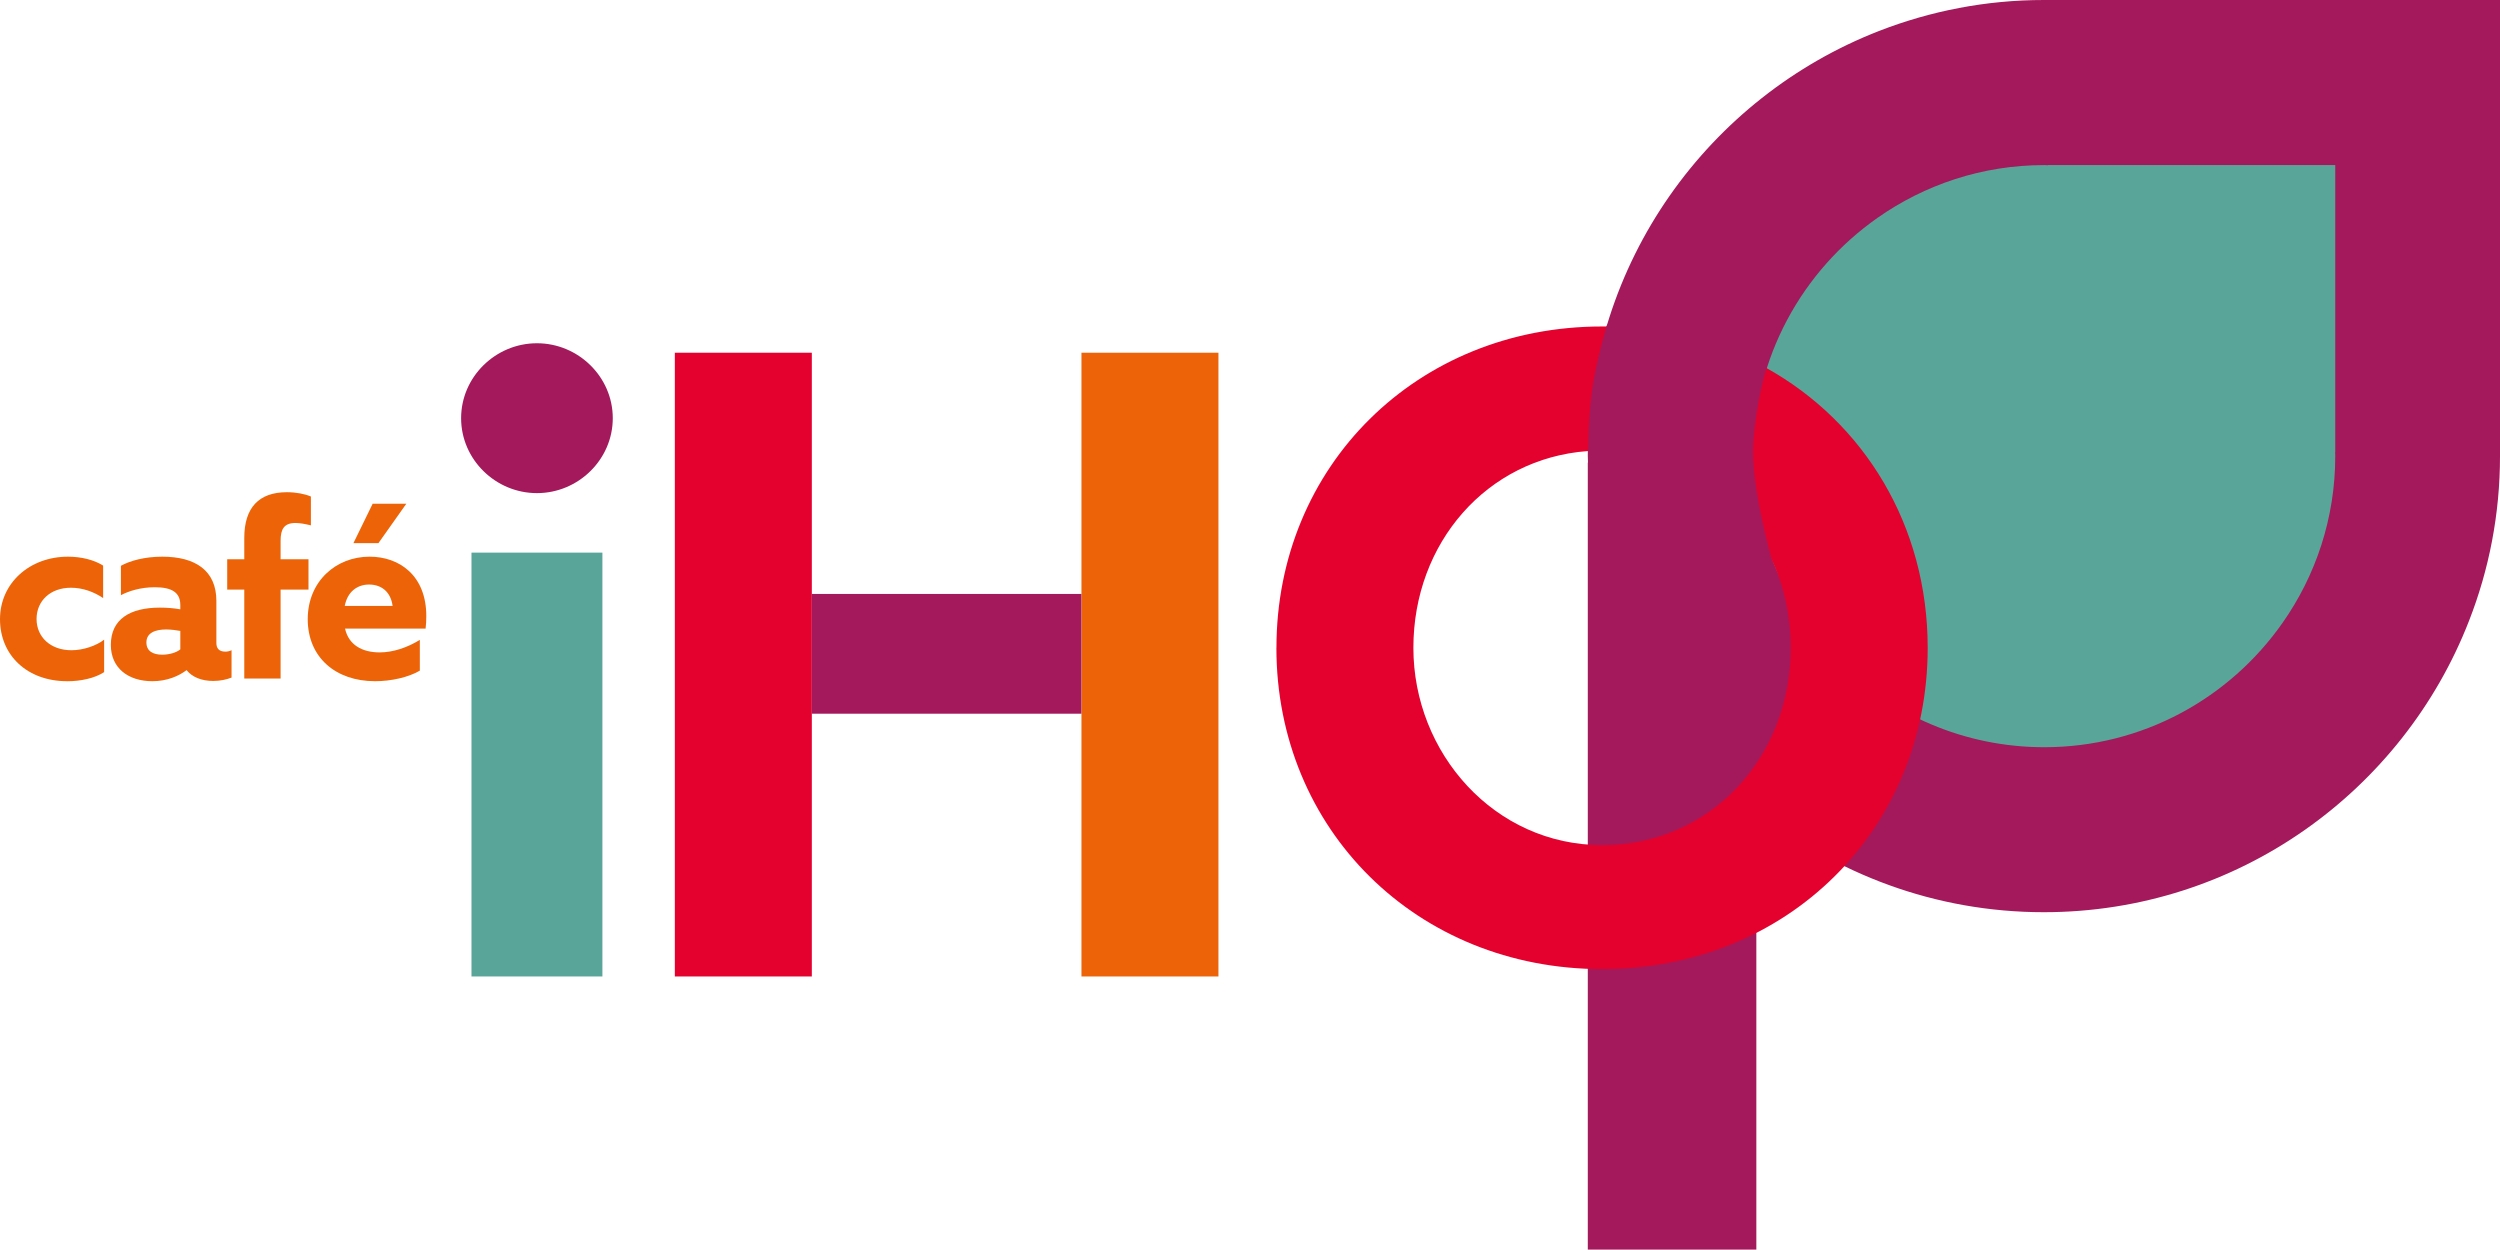
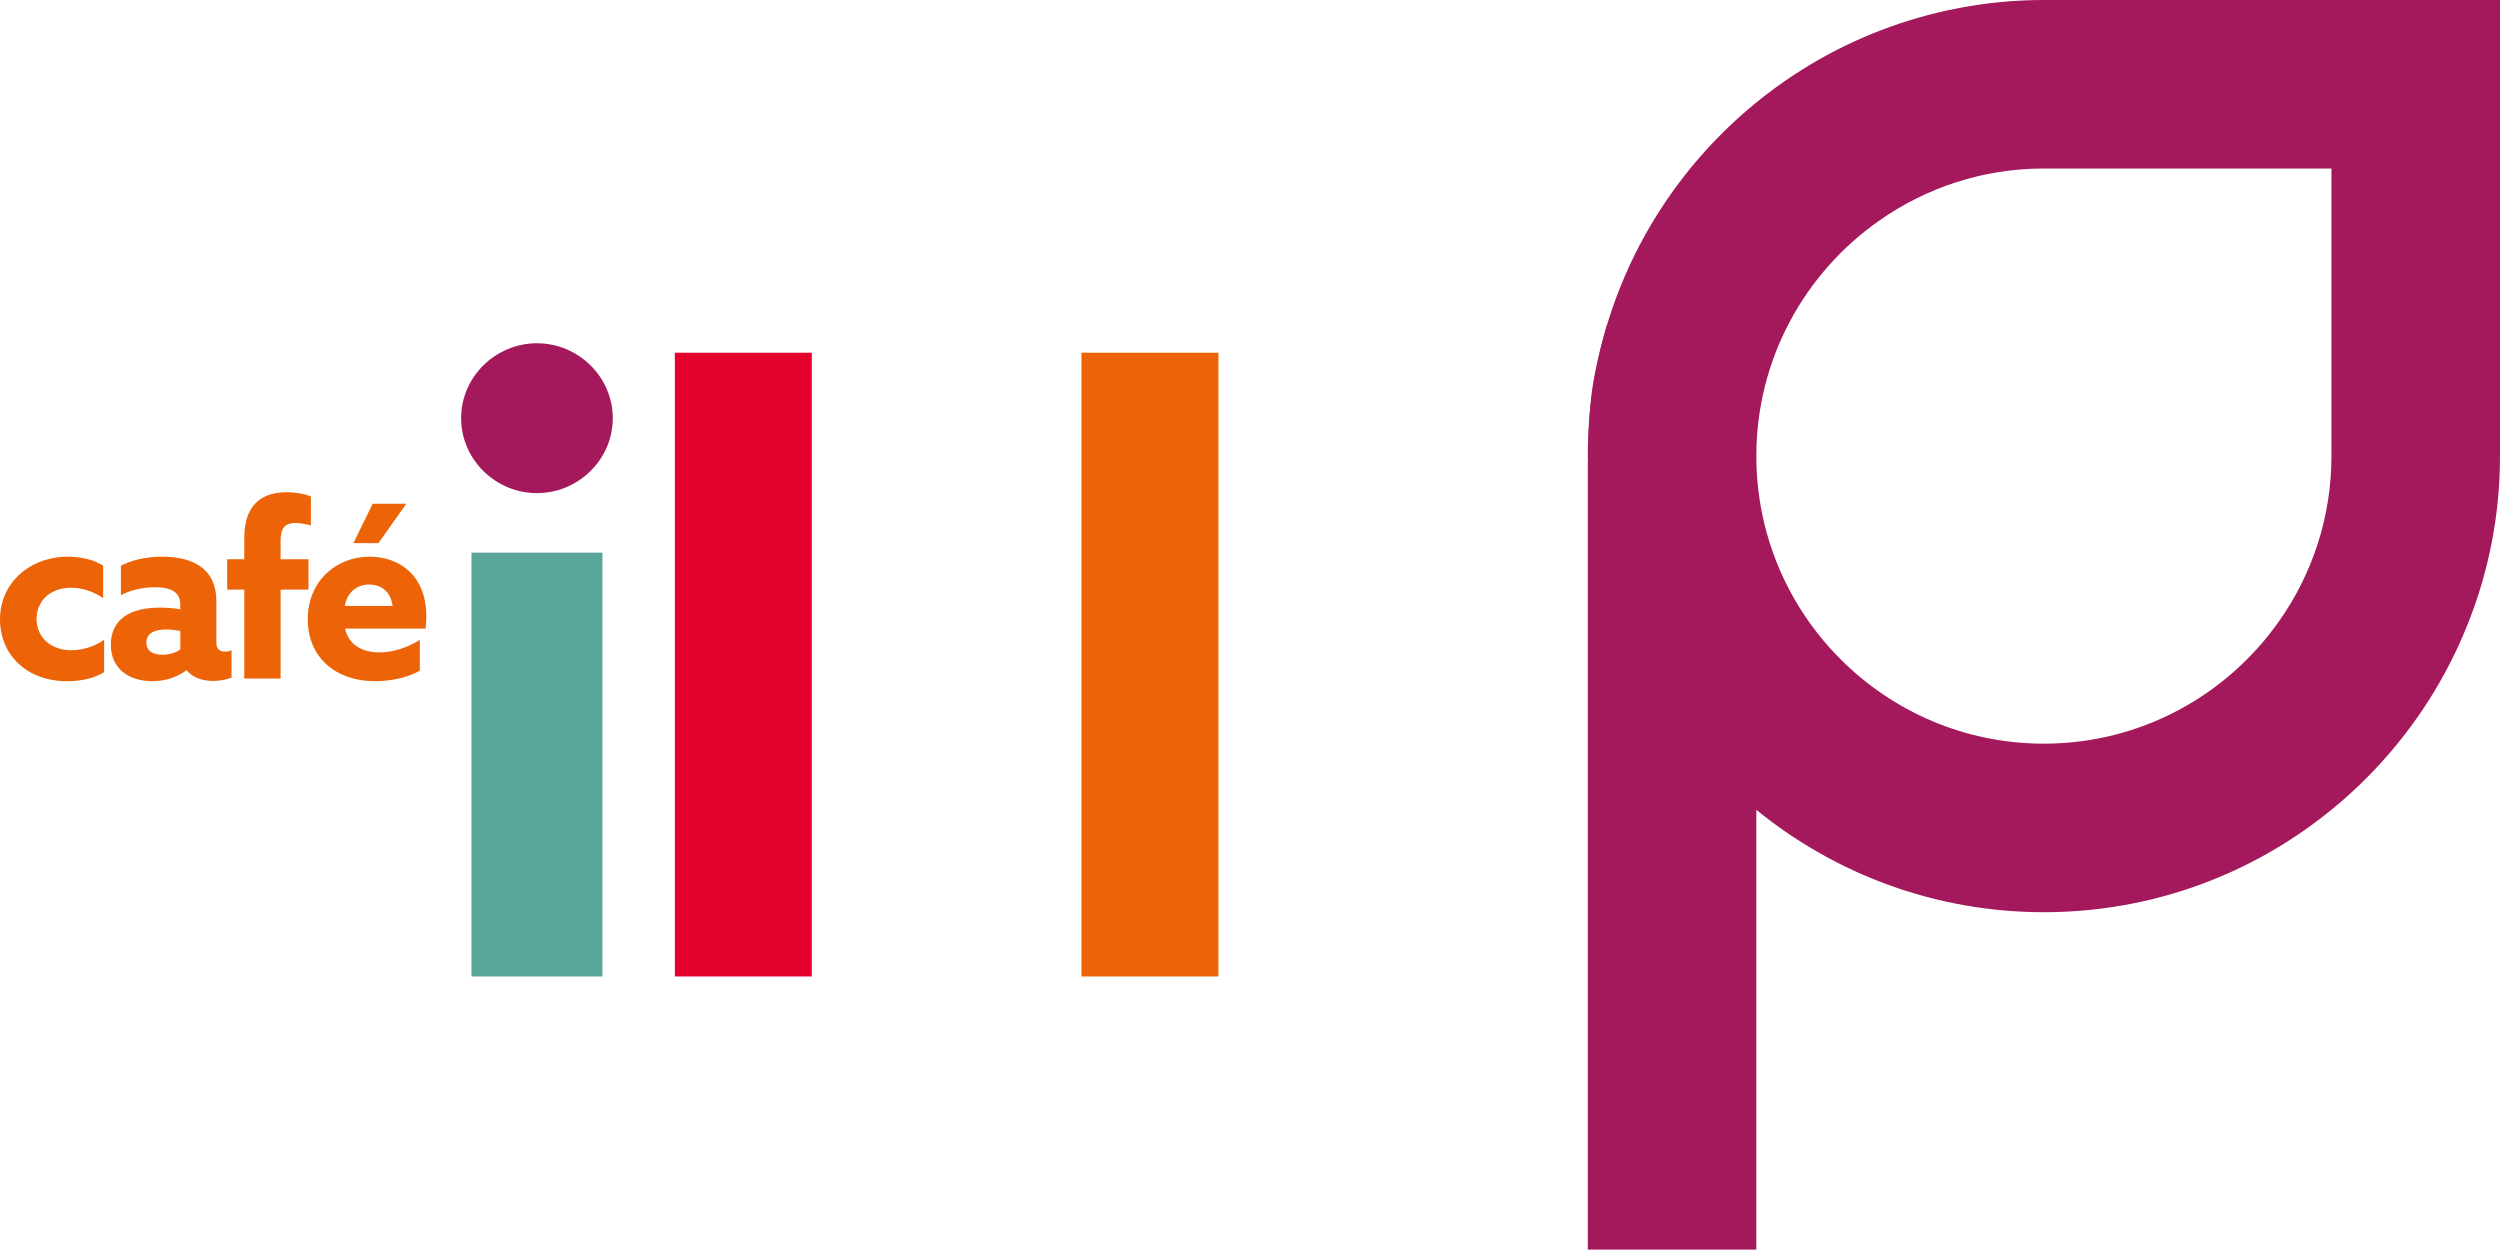
<svg xmlns="http://www.w3.org/2000/svg" id="Lager_1" viewBox="0 0 499.12 249.48">
  <path d="M215.91,118.58v-48.16h27.35v124.53h-27.35v-76.37Z" style="fill:#ec6407;" />
  <path d="M408.06,0c-11.59,0-22.69,2.21-32.9,6.18-33.99,13.22-58.16,46.27-58.16,84.87,0,.44.04.86.04,1.29h-.04v157.14h33.65v-87.8c15.67,12.76,35.67,20.44,57.4,20.44,38.62,0,71.66-24.17,84.88-58.16,3.99-10.2,6.19-21.3,6.19-32.9V0h-91.07ZM465.47,90.31h-.02c0,.25.02.49.02.74,0,12.23-3.86,23.58-10.41,32.9-10.4,14.82-27.57,24.52-47.01,24.52-31.65,0-57.4-25.75-57.4-57.42,0-19.42,9.7-36.6,24.51-46.99,9.33-6.55,20.66-10.42,32.9-10.42.26,0,.5.01.75.03v-.03h56.66v56.67Z" style="fill:#a3195b;" />
-   <path d="M466.23,90.31h-.02c0,.25.02.49.02.75,0,12.38-3.9,23.87-10.53,33.3-10.52,15-27.9,24.82-47.57,24.82-32.03,0-58.1-26.07-58.1-58.12,0-19.66,9.81-37.04,24.8-47.56,9.44-6.63,20.91-10.54,33.29-10.54.26,0,.5.01.76.03v-.03h57.35v57.35Z" style="fill:#5aa59a;" />
  <path d="M94.13,110.33h26.14v84.62h-26.14v-84.62Z" style="fill:#5aa59a;" />
  <path d="M107.2,68.53c8.26,0,15.14,6.71,15.14,14.96s-6.88,14.96-15.14,14.96-15.14-6.71-15.14-14.96,6.88-14.96,15.14-14.96Z" style="fill:#a3195b;" />
  <path d="M134.73,70.42h27.35v124.53h-27.35v-124.53Z" style="fill:#e4012e;" />
-   <path d="M162.07,118.58h53.83v23.91h-53.83v-23.91Z" style="fill:#a3195b;" />
  <path d="M13.39,136c-7.97,0-13.39-5.18-13.39-12.38s5.9-12.48,13.58-12.48c2.59,0,5.18.62,7.01,1.78v6.48c-1.87-1.25-4.08-2.06-6.43-2.06-4.13,0-6.86,2.64-6.86,6.24s2.78,6.24,6.96,6.24c2.4,0,4.99-.91,6.53-2.11v6.48c-1.92,1.25-4.75,1.82-7.39,1.82Z" style="fill:#ec6407;" />
  <path d="M42.58,135.95c-2.35,0-4.22-.77-5.33-2.16-1.58,1.2-3.94,2.21-6.82,2.21-4.8,0-8.3-2.59-8.3-7.25,0-5.14,3.84-7.44,9.79-7.44,1.3,0,2.78.1,4.08.34v-.86c0-2.5-1.68-3.55-5.09-3.55-2.83,0-5.23.77-6.77,1.58v-5.86c1.82-1.01,4.75-1.82,8.26-1.82,6.62,0,10.8,2.78,10.8,8.83v8.4c0,1.01.48,1.73,1.78,1.73.48,0,.86-.1,1.25-.29v5.47c-.96.38-2.26.67-3.65.67ZM36,129.66v-3.7c-.72-.14-1.92-.29-2.83-.29-2.16,0-3.94.67-3.94,2.59,0,1.73,1.3,2.45,3.17,2.45,1.39,0,2.83-.43,3.6-1.06Z" style="fill:#ec6407;" />
  <path d="M48.77,117.71h-3.41v-6.05h3.41v-4.27c0-6.05,2.93-9.12,8.5-9.12,1.82,0,3.6.34,4.8.86v5.76c-.96-.24-2.11-.48-3.07-.48-2.3,0-2.98,1.25-2.98,3.55v3.7h5.57v6.05h-5.57v17.76h-7.25v-17.76Z" style="fill:#ec6407;" />
  <path d="M74.88,136c-7.92,0-13.44-4.8-13.44-12.38s5.66-12.48,12.34-12.48c5.95,0,11.33,3.74,11.33,11.86,0,.82-.05,1.87-.14,2.5h-16.08c.72,3.26,3.41,4.75,6.91,4.75,2.69,0,5.52-.96,8.02-2.5v6.14c-2.26,1.34-5.76,2.11-8.93,2.11ZM78.38,120.97c-.38-2.93-2.35-4.27-4.7-4.27s-4.32,1.44-4.85,4.27h9.55ZM70.56,108.44l3.84-7.87h6.72l-5.57,7.87h-4.99Z" style="fill:#ec6407;" />
-   <path d="M254.84,129.34c0-36.29,28.04-64.16,65.01-64.16.31,0,.61,0,.92,0,11.75.15,22.58,3.12,31.86,8.28,19.55,10.87,32.23,31.47,32.23,55.87,0,36.29-28.04,64.15-65.02,64.15s-65.01-27.86-65.01-64.15ZM357.52,129.34c0-5.94-1.18-11.55-3.32-16.56-5.8-13.57-18.65-22.83-34.35-22.83-.99,0-1.97.04-2.94.11-20.02,1.5-34.73,18.28-34.73,39.28s16.17,39.39,37.67,39.39,37.67-17.37,37.67-39.39Z" style="fill:#e4012e;" />
  <path d="M320.86,64.82s5.02-.65,17.42,2.64c9.22,2.45,14.49,5.65,14.49,5.65,0,0-2.16,6.89-2.73,15.36-.56,8.47,3.67,23.15,3.67,23.15,0,0-6.31-13.11-17.51-17.15-11.3-4.08-19.11-4.24-19.11-4.24,0,0-.02-8.18,1.04-14.11,1.06-5.93,2.72-11.3,2.72-11.3Z" style="fill:#a3195b;" />
</svg>